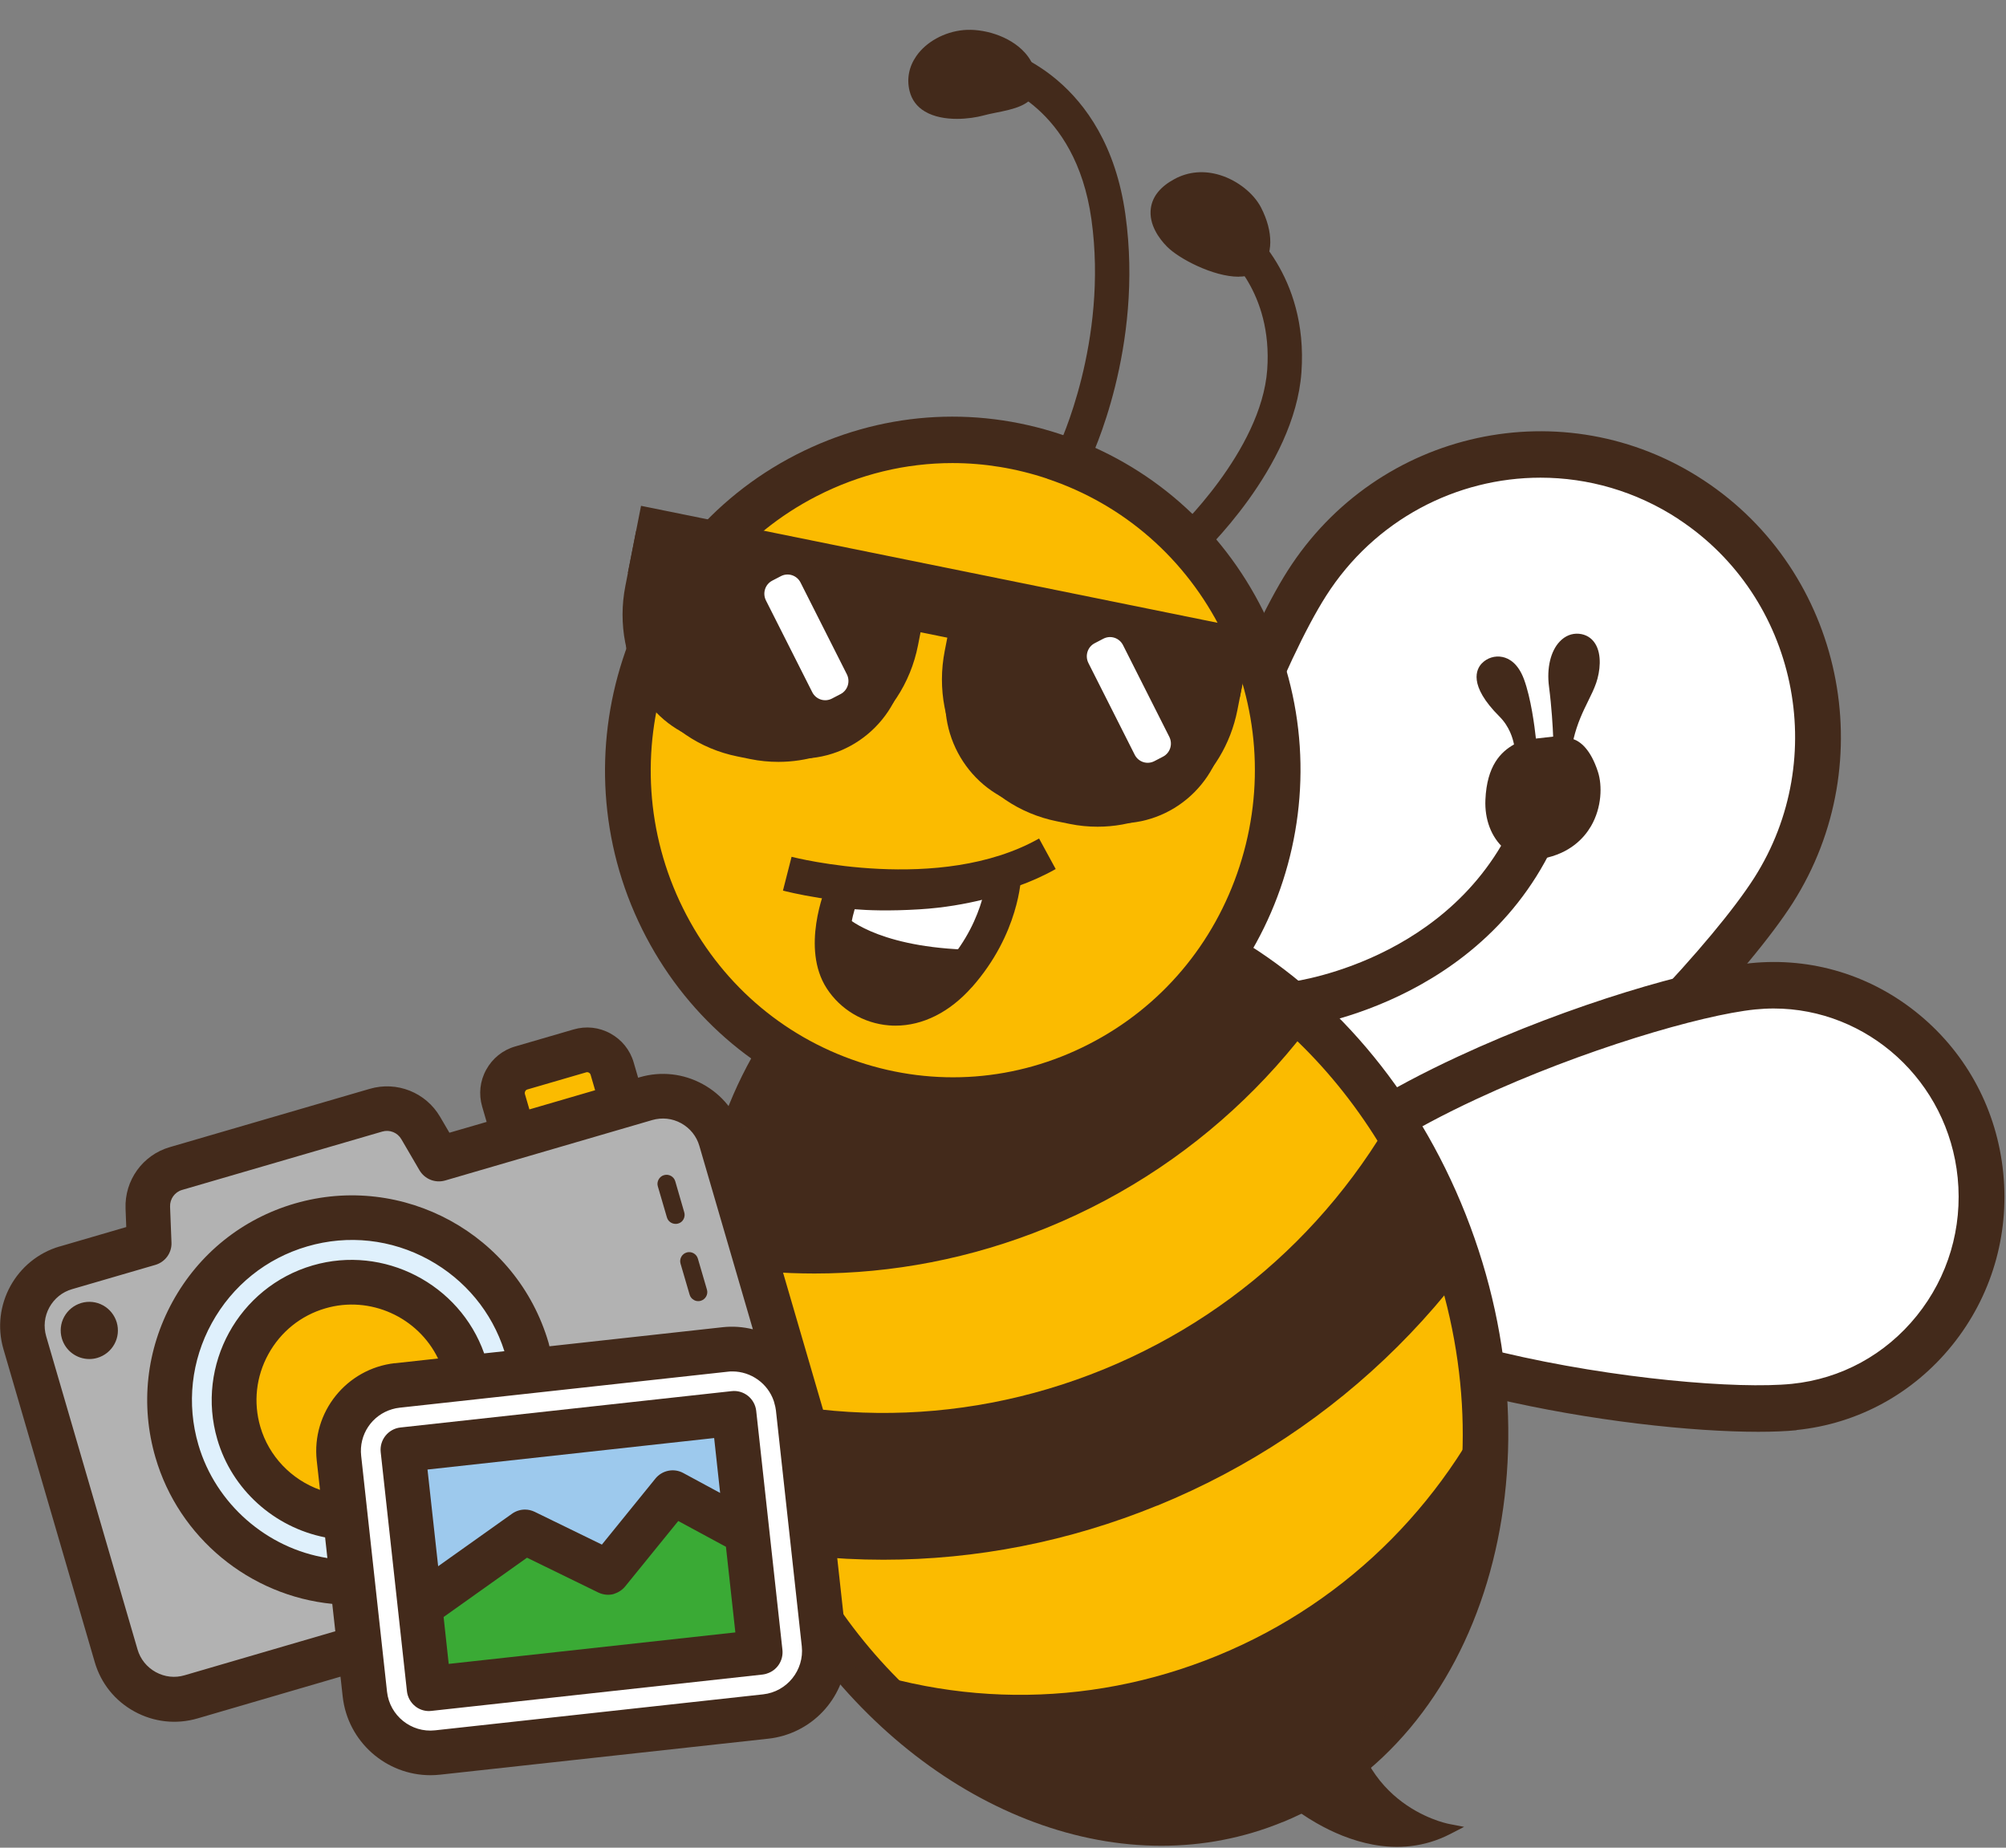
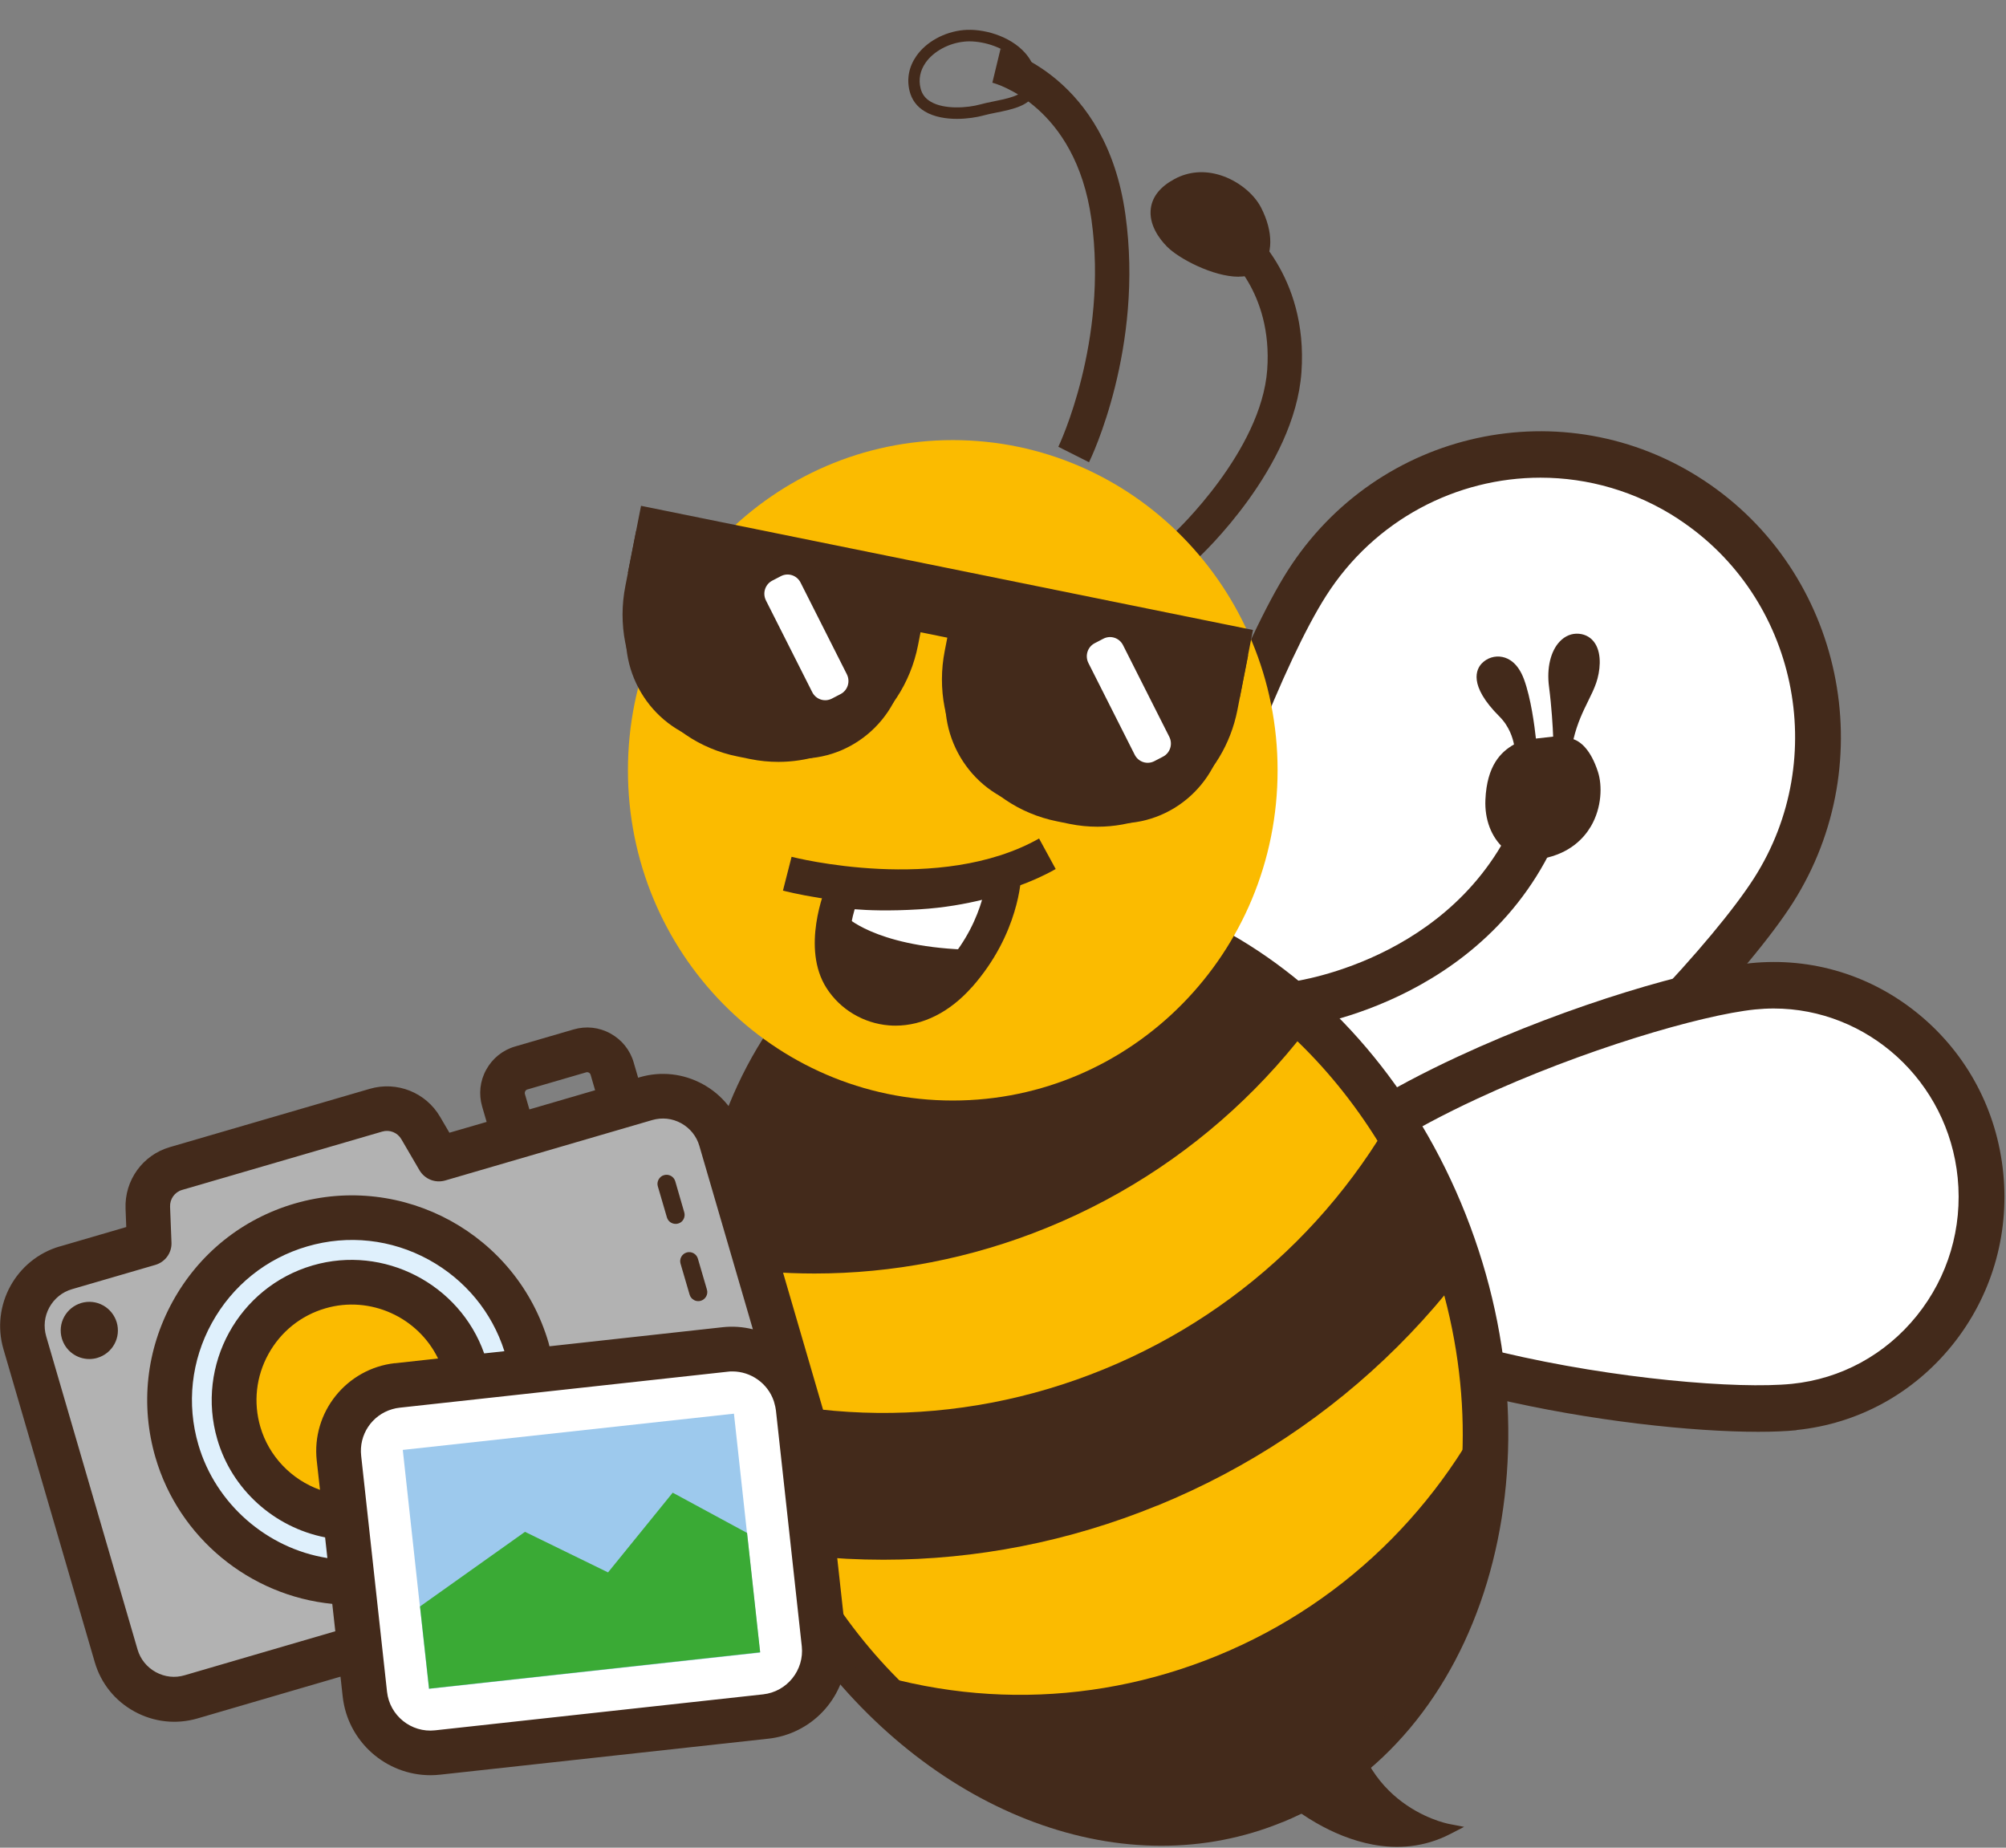
<svg xmlns="http://www.w3.org/2000/svg" width="228" height="210" viewBox="0 0 228 210" fill="none">
  <rect x="0" y="0" width="228" height="210" fill="#808080" stroke="none" />
  <g clip-path="url(#clip0_77_690)">
    <path d="M201.57 101.2C192.09 116.09 148.51 158.06 133.86 148.42C119.21 138.79 139.04 81.19 148.52 66.31C158 51.42 177.56 47.17 192.21 56.8C206.86 66.43 211.05 86.31 201.57 101.2Z" fill="white" />
    <path d="M171.27 136.08C185.57 124.61 199.02 110.07 203.76 102.63C214 86.55 209.46 64.99 193.63 54.58C177.8 44.17 156.59 48.79 146.35 64.87C141.61 72.31 134.07 90.73 129.63 108.69C125.75 124.42 123.08 144.47 132.46 150.64C134.38 151.9 136.61 152.46 139.06 152.46C148.57 152.46 161.3 144.07 171.27 136.08ZM190.8 59.02C204.22 67.85 208.07 86.12 199.39 99.76C194.88 106.83 181.93 120.8 168.05 131.93C152.68 144.25 140.43 149.59 135.28 146.2C130.13 142.82 129.91 129.27 134.67 109.97C138.97 92.54 146.2 74.81 150.71 67.74C156.25 59.04 165.58 54.29 175.09 54.29C180.48 54.29 185.94 55.82 190.8 59.01V59.02Z" fill="#432A1B" />
    <path d="M203.93 159.91C190.94 161.23 146.43 154.96 145.13 141.76C143.83 128.56 186.22 113.43 199.21 112.1C212.2 110.77 223.79 120.41 225.09 133.61C226.39 146.81 216.92 158.59 203.93 159.91Z" fill="white" />
    <path d="M204.19 162.53C211.16 161.82 217.45 158.39 221.89 152.88C226.33 147.37 228.39 140.42 227.69 133.34C226.99 126.25 223.62 119.87 218.19 115.36C212.76 110.85 205.93 108.76 198.96 109.47C192.51 110.13 178.67 114.07 165.74 120.07C149.65 127.54 141.85 134.92 142.55 142.02C143.25 149.12 152.34 154.78 169.56 158.86C180.84 161.53 192.43 162.73 199.83 162.73C201.52 162.73 202.99 162.67 204.19 162.55V162.53ZM222.51 133.87C223.07 139.55 221.42 145.12 217.86 149.54C214.3 153.96 209.26 156.71 203.67 157.28C197.55 157.9 183.55 156.74 170.74 153.71C154.27 149.82 148.05 144.85 147.72 141.5C147.39 138.15 152.52 132.02 167.89 124.88C179.86 119.32 193.35 115.36 199.47 114.73C200.18 114.66 200.89 114.62 201.59 114.62C212.25 114.62 221.42 122.86 222.51 133.87Z" fill="#432A1B" />
    <path d="M85.663 169.76C75.313 142.121 84.599 113.095 106.404 104.929C128.21 96.763 154.277 112.55 164.628 140.189C174.978 167.829 165.692 196.855 143.887 205.021C122.081 213.187 96.014 197.4 85.663 169.76Z" fill="#FBBB00" />
    <path d="M145.77 207.1C168.62 197.76 177.96 166.78 166.59 138.03C155.22 109.28 127.37 93.49 104.52 102.82C81.67 112.16 72.33 143.14 83.7 171.89C92.85 195.03 112.68 209.78 131.99 209.78C136.67 209.78 141.31 208.92 145.77 207.09V207.1ZM161.77 140C172.07 166.05 164.03 193.95 143.83 202.2C139.98 203.77 135.98 204.52 131.93 204.52C114.72 204.52 96.87 191.01 88.53 169.93C78.23 143.88 86.27 115.98 106.47 107.73C110.32 106.16 114.32 105.41 118.37 105.41C135.58 105.41 153.43 118.92 161.77 140Z" fill="#432A1B" />
    <mask id="mask0_77_690" style="mask-type:luminance" maskUnits="userSpaceOnUse" x="81" y="102" width="88" height="106">
      <path d="M85.663 169.76C75.313 142.121 84.599 113.095 106.404 104.929C128.21 96.763 154.277 112.55 164.628 140.189C174.978 167.829 165.692 196.855 143.887 205.021C122.081 213.187 96.014 197.4 85.663 169.76Z" fill="white" />
    </mask>
    <g mask="url(#mask0_77_690)">
      <path d="M143.88 202.32C182.2 186.67 200.84 142.25 185.44 103.31C170.04 64.37 126.33 45.43 88.02 61.08C49.7 76.73 31.06 121.15 46.46 160.09C58.19 189.76 86.35 207.82 116.04 207.82C125.32 207.82 134.76 206.05 143.88 202.33V202.32ZM60.35 154.41C48.03 123.26 62.94 87.72 93.6 75.2C124.26 62.68 159.22 77.83 171.55 108.99C183.87 140.15 168.96 175.68 138.3 188.2C123.45 194.27 107.16 194.09 92.44 187.71C77.72 181.33 66.32 169.5 60.35 154.41Z" fill="#432A1B" />
      <path d="M131.54 171.12C152.22 162.67 168.42 146.55 177.16 125.72C185.9 104.89 186.14 81.85 177.83 60.83C169.52 39.82 153.65 23.35 133.16 14.47C112.66 5.59 89.99 5.34 69.31 13.79C48.63 22.24 32.43 38.36 23.69 59.19C14.95 80.02 14.71 103.06 23.02 124.07C31.33 145.08 47.2 161.55 67.69 170.43C78.21 174.99 89.31 177.27 100.41 177.27C110.94 177.27 121.48 175.22 131.54 171.11V171.12ZM126.71 29.81C143.17 36.95 155.92 50.17 162.6 67.05C169.28 83.93 169.09 102.44 162.06 119.17C155.04 135.9 142.02 148.85 125.42 155.64C108.81 162.42 90.6 162.23 74.13 155.09C57.67 147.95 44.92 134.73 38.24 117.85C31.56 100.97 31.75 82.46 38.78 65.73C45.8 49 58.82 36.05 75.43 29.26C83.51 25.96 91.98 24.31 100.43 24.31C109.35 24.31 118.26 26.14 126.71 29.81Z" fill="#432A1B" />
      <path d="M119.04 139.52C155.47 124.64 173.2 82.41 158.55 45.38C143.9 8.35 102.35 -9.66 65.92 5.22C29.49 20.1 11.76 62.33 26.41 99.36C37.57 127.57 64.34 144.74 92.57 144.74C101.39 144.74 110.37 143.06 119.04 139.52ZM41.02 93.39C29.62 64.55 43.42 31.66 71.79 20.07C100.17 8.48 132.53 22.51 143.94 51.35C155.35 80.19 141.54 113.08 113.17 124.67C84.79 136.26 52.43 122.23 41.02 93.39Z" fill="#432A1B" />
    </g>
    <path d="M141.66 110.3C134.88 106.51 120.42 97.13 104.59 105.66C88.75 114.19 83.84 130.47 83.84 130.47C83.84 130.47 92.66 144.65 110.44 136.64C128.22 128.62 141.66 110.3 141.66 110.3Z" fill="#432A1B" />
    <path d="M140.42 197.3C143.3 203.09 154.77 212.95 164.6 207.9C164.6 207.9 152.74 205.65 152.9 191.47C153.06 177.29 140.42 197.3 140.42 197.3Z" fill="#432A1B" />
    <path d="M164.86 208.43L166.41 207.63L164.7 207.3C164.24 207.21 153.33 204.96 153.49 191.47C153.53 188.13 152.87 186.3 151.46 185.87C147.83 184.79 141.21 194.92 139.92 196.97L139.74 197.26L139.89 197.57C141.29 200.38 144.84 204.45 149.61 207.19C151.4 208.22 153.62 209.2 156.06 209.65C158.81 210.16 161.84 209.99 164.86 208.43ZM151.12 187.03C151.58 187.17 152.34 187.93 152.3 191.46C152.17 202.73 159.51 206.75 162.86 207.99C158.11 209.7 153.42 207.99 150.19 206.13C145.81 203.61 142.52 199.96 141.1 197.32C144.14 192.58 149.14 186.42 151.12 187.02V187.03Z" fill="#432A1B" />
    <path d="M136.12 63.47L133.49 60.54C133.59 60.45 143.36 51.28 144.03 42.02C144.67 33.11 139.28 28.79 139.05 28.61L141.4 25.45C141.7 25.68 148.72 31.18 147.92 42.32C147.14 53.17 136.57 63.07 136.12 63.48V63.47Z" fill="#432A1B" />
    <path d="M123.78 52.54L120.29 50.78C120.35 50.66 125.99 38.82 124.05 24.93C122.24 11.99 113.17 9.5 112.79 9.4L113.72 5.55C114.21 5.67 125.72 8.68 127.91 24.37C130.03 39.51 124.04 52.01 123.78 52.53V52.54Z" fill="#432A1B" />
    <path d="M142.81 30.09C140.9 32.09 134.79 29.3 133.08 27.55C131.37 25.79 130.12 22.9 133.79 20.92C137.46 18.94 141.55 21.55 142.76 23.89C143.97 26.23 144.14 28.69 142.81 30.09Z" fill="#432A1B" />
    <path d="M140.81 31.44C141.89 31.44 142.72 31.13 143.27 30.55C144.73 29.01 144.75 26.35 143.33 23.59C142.5 21.98 140.68 20.53 138.7 19.91C136.88 19.34 135.08 19.49 133.49 20.35C131.91 21.2 131.01 22.3 130.81 23.62C130.52 25.53 131.82 27.2 132.63 28.02C133.97 29.39 137.89 31.45 140.78 31.45H140.82L140.81 31.44ZM138.32 21.16C140.22 21.76 141.63 23.12 142.19 24.2C143.35 26.44 143.41 28.53 142.35 29.64C142.04 29.96 141.52 30.13 140.81 30.13H140.78C138.34 30.13 134.72 28.29 133.55 27.09C133.04 26.57 131.89 25.21 132.09 23.81C132.22 22.93 132.9 22.15 134.1 21.5C134.96 21.04 135.8 20.88 136.56 20.88C137.23 20.88 137.84 21.01 138.33 21.16H138.32Z" fill="#432A1B" />
-     <path d="M117.05 10.13C116.73 11.81 113.48 11.98 111.54 12.51C109.6 13.05 104.78 13.4 104 10.19C103.22 6.98 106.3 4.39 109.55 4.07C112.79 3.76 117.86 5.95 117.05 10.13Z" fill="#432A1B" />
    <path d="M111.71 13.14C112.14 13.02 112.64 12.92 113.17 12.81C115.13 12.42 117.35 11.97 117.68 10.25C117.99 8.68 117.58 7.21 116.5 6C114.74 4.03 111.65 3.21 109.49 3.42C107.32 3.63 105.27 4.76 104.15 6.37C103.31 7.58 103.04 8.95 103.38 10.34C103.63 11.35 104.21 12.13 105.12 12.67C106.18 13.3 107.52 13.51 108.76 13.51C109.95 13.51 111.04 13.32 111.72 13.14H111.71ZM115.54 6.88C116.34 7.78 116.64 8.83 116.41 10C116.24 10.86 114.4 11.23 112.91 11.53C112.36 11.64 111.84 11.75 111.37 11.88C110.03 12.25 107.33 12.49 105.77 11.55C105.16 11.19 104.79 10.69 104.63 10.03C104.38 9.02 104.58 8.02 105.2 7.13C106.1 5.84 107.83 4.9 109.61 4.73C109.79 4.71 109.97 4.7 110.17 4.7C111.92 4.7 114.24 5.41 115.55 6.88H115.54Z" fill="#432A1B" />
    <path d="M108.29 125.08C87.9 125.08 71.37 108.277 71.37 87.55C71.37 66.823 87.9 50.02 108.29 50.02C128.68 50.02 145.21 66.823 145.21 87.55C145.21 108.277 128.68 125.08 108.29 125.08Z" fill="#FBBB00" />
-     <path d="M126.1 123.41C145.56 113.43 153.4 89.23 143.58 69.45C138.82 59.87 130.68 52.75 120.65 49.39C110.62 46.03 99.91 46.85 90.48 51.68C71.02 61.66 63.18 85.86 73 105.64C77.76 115.22 85.9 122.34 95.93 125.7C99.99 127.06 104.17 127.73 108.33 127.73C114.43 127.73 120.49 126.28 126.1 123.4V123.41ZM119.02 54.41C127.73 57.32 134.8 63.51 138.93 71.83C143.06 80.15 143.76 89.6 140.89 98.45C138.02 107.3 131.94 114.49 123.75 118.68C115.56 122.88 106.26 123.59 97.55 120.67C88.84 117.76 81.77 111.57 77.64 103.25C69.11 86.08 75.92 65.06 92.82 56.39C97.69 53.89 102.95 52.63 108.25 52.63C111.86 52.63 115.49 53.22 119.02 54.4V54.41Z" fill="#432A1B" />
    <path d="M147.36 116.84L146.72 111.6C147.54 111.49 166.77 108.8 173.14 90.7L178.04 92.48C170.57 113.69 148.31 116.72 147.37 116.84H147.36Z" fill="#432A1B" />
    <path d="M75.14 143.42C68.68 146.12 59.68 148.18 48.12 146.93L48.62 141.69C71.69 144.19 83.21 132.36 83.69 131.85L87.49 135.5C87.19 135.82 83.08 140.11 75.15 143.42H75.14Z" fill="#432A1B" />
    <path d="M181 87.93C181.82 90.45 180.99 95.84 175.24 96.94C171.85 97.59 169.31 94.68 169.47 90.9C169.64 87.12 171.13 85.77 172.78 84.96C172.78 84.96 172.67 82.73 170.88 80.95C168.09 78.17 168.2 76.55 168.88 75.84C169.72 74.97 171.63 74.76 172.61 77.41C173.59 80.06 174 84.65 174 84.65L177.2 84.29C177.2 84.29 177.11 81.16 176.7 77.95C176.29 74.74 177.67 72.52 179.4 72.68C181.4 72.86 181.46 75.51 180.8 77.4C180.14 79.29 178.74 81.06 178.05 84.53C178.05 84.53 179.82 84.33 180.99 87.93H181Z" fill="#432A1B" />
    <path d="M175.36 97.58C178.46 96.99 180.04 95.25 180.83 93.9C182.07 91.77 182.12 89.26 181.62 87.72C180.79 85.16 179.63 84.29 178.84 84.01C179.28 82.17 179.93 80.85 180.51 79.67C180.86 78.97 181.18 78.31 181.42 77.62C181.86 76.34 182.1 74.4 181.3 73.14C180.89 72.49 180.25 72.1 179.46 72.03C178.65 71.96 177.88 72.27 177.27 72.92C176.24 74.01 175.78 75.93 176.06 78.05C176.36 80.36 176.49 82.66 176.53 83.72L174.57 83.94C174.42 82.56 174.01 79.35 173.21 77.19C172.54 75.39 171.51 74.82 170.77 74.67C169.92 74.49 169.02 74.77 168.42 75.4C167.82 76.02 166.83 77.85 170.43 81.44C171.57 82.58 171.95 83.94 172.08 84.61C170.58 85.46 169 87.01 168.83 90.89C168.73 93.13 169.5 95.15 170.94 96.43C171.89 97.27 173.06 97.71 174.31 97.71C174.65 97.71 175.01 97.68 175.36 97.61V97.58ZM173.42 85.38L177.31 84.94L177.23 85.29L178.11 85.19C178.16 85.19 179.44 85.23 180.39 88.14C180.79 89.36 180.74 91.47 179.72 93.24C178.78 94.87 177.23 95.89 175.13 96.29C173.87 96.53 172.72 96.23 171.8 95.41C170.66 94.4 170.05 92.76 170.13 90.92C170.29 87.39 171.64 86.25 173.08 85.54L173.43 85.37L173.42 85.38ZM170.51 75.94C171.12 76.07 171.65 76.67 172.01 77.64C172.75 79.64 173.15 82.73 173.29 84.06C173.09 83.16 172.58 81.72 171.33 80.48C169.06 78.22 168.84 76.82 169.34 76.3C169.53 76.11 169.86 75.91 170.26 75.91C170.34 75.91 170.42 75.91 170.51 75.94ZM179.35 73.33C179.75 73.37 180.02 73.53 180.22 73.84C180.65 74.53 180.65 75.9 180.2 77.18C179.99 77.79 179.69 78.39 179.35 79.08C178.85 80.1 178.25 81.31 177.79 82.9C177.72 81.67 177.59 79.77 177.34 77.87C177.12 76.17 177.45 74.62 178.2 73.82C178.51 73.49 178.85 73.33 179.22 73.33C179.26 73.33 179.3 73.33 179.34 73.33H179.35Z" fill="#432A1B" />
    <path d="M55.02 146.06L53.96 150.52L53.62 150.29L53.38 151.3C53.36 151.36 52.82 152.75 49.31 152.62C47.85 152.57 45.59 151.67 44.09 149.82C42.71 148.12 42.21 146.01 42.61 143.53C42.85 142.05 43.62 140.9 44.86 140.22C46.4 139.37 48.4 139.36 50.34 140.19C54.07 141.79 54.77 143.74 54.97 145.61L55.02 146.06Z" fill="#432A1B" />
    <path d="M97.29 101.94C97.29 101.94 94.64 108.2 97.06 111.98C99.48 115.75 105.51 117.24 110.48 111.63C115.45 106.02 115.58 100.21 115.58 100.21C115.58 100.21 111.53 101.78 105.83 102.12C100.13 102.46 97.29 101.94 97.29 101.94Z" fill="#432A1B" />
    <path d="M140.92 79.22L71.36 65.11L72.86 57.49L142.41 71.6L140.92 79.22Z" fill="#432A1B" />
    <path d="M88.64 85.98L80.81 84.39C74.3 83.07 70.07 76.63 71.37 70.02L73.04 61.5L104.45 67.87L102.78 76.39C101.48 83.01 95.15 87.3 88.64 85.98Z" fill="#432A1B" />
    <path d="M97.44 83.82C101.04 81.38 103.49 77.66 104.34 73.34L105.56 67.11L72.3 60.36L71.08 66.59C70.23 70.91 71.08 75.3 73.49 78.96C75.89 82.62 79.55 85.11 83.8 85.97L85.27 86.27C86.34 86.49 87.41 86.59 88.48 86.59C91.65 86.59 94.75 85.64 97.44 83.81V83.82ZM84.17 84.09C80.42 83.33 77.18 81.13 75.06 77.9C72.94 74.67 72.18 70.79 72.93 66.97L73.78 62.62L103.34 68.62L102.49 72.97C100.94 80.84 93.39 85.96 85.64 84.39L84.17 84.09Z" fill="#432A1B" />
    <path d="M124.94 93.34L117.11 91.75C110.6 90.43 106.37 83.99 107.67 77.38L109.34 68.86L140.75 75.23L139.08 83.75C137.78 90.37 131.45 94.66 124.94 93.34Z" fill="#432A1B" />
    <path d="M140.64 80.71L141.86 74.48L108.6 67.73L107.38 73.96C106.53 78.28 107.38 82.67 109.79 86.33C112.19 89.99 115.85 92.48 120.1 93.34L121.57 93.64C122.64 93.86 123.7 93.96 124.75 93.96C132.32 93.96 139.1 88.53 140.64 80.71ZM120.47 91.46C116.72 90.7 113.48 88.5 111.36 85.27C109.24 82.04 108.48 78.16 109.23 74.34L110.08 69.99L139.64 75.99L138.79 80.34C137.24 88.21 129.69 93.33 121.94 91.76L120.47 91.46Z" fill="#432A1B" />
    <path d="M102.32 102.8C95.13 102.8 89.4 101.33 88.99 101.22L89.97 97.38C90.2 97.44 106.81 101.67 118.1 95.3L119.99 98.77C114.43 101.9 107.93 102.8 102.32 102.8Z" fill="#432A1B" />
    <path d="M96.63 103.93C96.63 103.93 100.87 107.85 113.39 107.44C113.39 107.44 116.19 103.44 115.58 100.21C115.58 100.21 107.83 103.22 97.29 101.94L96.63 103.93Z" fill="white" />
    <path d="M113.41 107.94L113.35 107.39L113.44 106.84C112.24 106.01 114.04 104.15 115.45 100.42L115.96 99.52L115.41 99.73C115.33 99.76 107.63 102.68 97.35 101.44L96.95 101.39L96.06 104.07L96.3 104.29C96.47 104.45 100.4 107.96 111.56 107.96C112.16 107.96 112.78 107.95 113.41 107.93V107.94ZM97.63 102.49C106.45 103.47 113.18 101.55 115.17 100.89C115.31 103.35 113.62 106.18 113.13 106.95C102.81 107.24 98.27 104.52 97.21 103.76L97.63 102.5V102.49Z" fill="white" />
    <path d="M110.46 112.21C115.85 106.12 116.06 99.78 116.06 99.51L116.12 96.57L113.41 97.61C113.41 97.61 109.53 99.08 104.24 99.4C98.93 99.71 96.2 99.26 96.15 99.25L94.63 98.97L94.02 100.41C93.71 101.15 91.04 107.78 93.95 112.31C95.5 114.73 98.15 116.31 101.04 116.54C101.29 116.56 101.54 116.57 101.78 116.57C104.89 116.57 107.94 115.04 110.45 112.21H110.46ZM104.48 103.35C107.35 103.18 109.81 102.71 111.62 102.27C111.05 104.22 109.9 106.92 107.56 109.56C105.68 111.68 103.47 112.76 101.35 112.59C99.67 112.46 98.12 111.54 97.23 110.15C96.06 108.33 96.57 105.3 97.14 103.34C98.61 103.46 101.06 103.56 104.48 103.35Z" fill="#432A1B" />
    <path d="M132.18 86L131.2 86.51C130.39 86.93 129.39 86.61 128.97 85.78L123.71 75.36C123.29 74.53 123.61 73.52 124.43 73.1L125.41 72.59C126.22 72.17 127.22 72.49 127.64 73.32L132.9 83.74C133.32 84.57 133 85.58 132.18 86Z" fill="white" />
    <path d="M95.53 78.89L94.55 79.4C93.74 79.82 92.74 79.5 92.32 78.67L87.06 68.25C86.64 67.42 86.96 66.41 87.78 65.99L88.76 65.48C89.57 65.06 90.57 65.38 90.99 66.21L96.25 76.63C96.67 77.46 96.35 78.47 95.53 78.89Z" fill="white" />
-     <path d="M65.89 119.44L59.23 121.38C57.66 121.84 56.76 123.48 57.22 125.05L59.16 131.71L71.5 128.11L69.56 121.45C69.1 119.88 67.46 118.98 65.89 119.44Z" fill="#FBBB00" />
    <path d="M2.81 152.63L13.19 188.21C14.25 191.85 18.07 193.94 21.71 192.88L87.64 173.65C91.28 172.59 93.37 168.77 92.31 165.13L81.93 129.55C80.87 125.91 77.05 123.82 73.41 124.88L49.87 131.75L47.81 128.23C46.78 126.47 44.69 125.64 42.73 126.21L19.99 132.84C18.03 133.41 16.72 135.24 16.79 137.28L16.95 141.36L7.47 144.12C3.83 145.18 1.74 149 2.8 152.64L2.81 152.63Z" fill="#B2B2B2" />
    <path d="M40.01 179.86C28.561 179.86 19.28 170.579 19.28 159.13C19.28 147.681 28.561 138.4 40.01 138.4C51.459 138.4 60.74 147.681 60.74 159.13C60.74 170.579 51.459 179.86 40.01 179.86Z" fill="#DFF0FC" />
    <path d="M40.01 172.53C32.609 172.53 26.61 166.531 26.61 159.13C26.61 151.729 32.609 145.73 40.01 145.73C47.41 145.73 53.41 151.729 53.41 159.13C53.41 166.531 47.41 172.53 40.01 172.53Z" fill="#FBBB00" />
    <path d="M90.682 160.025L93.621 186.865C94.072 190.977 91.103 194.675 86.991 195.125L49.674 199.212C45.562 199.663 41.864 196.694 41.413 192.582L38.474 165.743C38.023 161.631 40.992 157.932 45.104 157.482L82.421 153.395C86.533 152.945 90.231 155.913 90.682 160.025Z" fill="white" />
    <path d="M45.78 164.79L48.75 191.95L86.39 187.83L83.42 160.67L45.78 164.79Z" fill="#9DC9ED" />
    <path d="M84.9 174.22L76.46 169.65L69.11 178.71L59.67 174.1L47.74 182.58L48.77 191.92L86.4 187.79L84.91 174.21L84.9 174.22Z" fill="#3AAA35" />
    <path d="M75.47 133.56C76.01 133.4 76.59 133.71 76.75 134.26L77.77 137.78C77.85 138.04 77.82 138.32 77.69 138.57C77.56 138.82 77.34 138.99 77.08 139.06C76.98 139.09 76.89 139.1 76.79 139.1C76.34 139.1 75.93 138.81 75.8 138.36L74.77 134.84C74.69 134.58 74.72 134.3 74.86 134.05C74.99 133.81 75.21 133.63 75.47 133.56Z" fill="#432A1B" />
-     <path d="M87.11 190.23C86.97 190.27 86.82 190.3 86.67 190.32L49.04 194.45C48.95 194.46 48.85 194.47 48.76 194.47C48.19 194.47 47.63 194.28 47.18 193.91C46.66 193.49 46.32 192.87 46.25 192.2L43.27 165.04C43.12 163.65 44.13 162.39 45.52 162.24L83.15 158.11C83.83 158.03 84.49 158.23 85.02 158.65C85.54 159.07 85.88 159.69 85.95 160.35L88.93 187.51C89.06 188.74 88.3 189.88 87.12 190.22L87.11 190.23ZM58.2 172.04C58.64 171.73 59.15 171.57 59.67 171.57C60.05 171.57 60.43 171.66 60.78 171.83L68.41 175.55L74.49 168.05C75.26 167.1 76.6 166.83 77.67 167.42L81.85 169.68L81.17 163.44L48.59 167.02L49.8 178.01L58.2 172.04ZM69.82 181.15C69.21 181.33 68.57 181.27 67.99 180.99L59.9 177.04L50.42 183.78L51 189.11L83.58 185.53L82.51 175.8L77.09 172.87L71.06 180.3C70.73 180.7 70.3 180.99 69.8 181.14L69.82 181.15Z" fill="#432A1B" />
    <path d="M6.78 141.67L14.35 139.46L14.27 137.36C14.15 134.15 16.21 131.28 19.29 130.38L42.03 123.75C45.11 122.85 48.4 124.16 50.02 126.93L51.08 128.74L55.31 127.51L54.8 125.76C54.39 124.35 54.55 122.87 55.26 121.58C55.97 120.29 57.13 119.35 58.54 118.94L65.2 117C66.61 116.59 68.09 116.75 69.38 117.46C70.67 118.17 71.61 119.33 72.02 120.74L72.53 122.49L72.72 122.43C75.13 121.73 77.67 122.01 79.88 123.22C82.09 124.43 83.69 126.42 84.39 128.83L94.77 164.41C95.35 166.4 95.23 168.57 94.44 170.53L96.2 186.54C96.73 191.39 93.72 195.9 89.04 197.27C88.48 197.43 87.91 197.55 87.32 197.61L50.02 201.7C49.65 201.74 49.28 201.76 48.92 201.76C43.88 201.76 39.52 197.95 38.95 192.82L38.7 190.56L22.44 195.31C20.03 196.01 17.49 195.73 15.28 194.52C13.07 193.31 11.47 191.32 10.77 188.91L0.39 153.33C-1.06 148.35 1.81 143.12 6.79 141.66L6.78 141.67ZM66.93 121.91C66.83 121.86 66.72 121.84 66.61 121.88L59.95 123.82C59.84 123.85 59.75 123.92 59.7 124.02C59.65 124.12 59.63 124.23 59.66 124.34L60.17 126.09L67.64 123.91L67.13 122.16C67.1 122.05 67.03 121.97 66.93 121.91ZM44.88 154.94L49.79 154.4C47.51 149.7 42.07 147.21 36.98 148.7C34.2 149.51 31.9 151.36 30.5 153.91C29.1 156.46 28.78 159.39 29.59 162.17C30.56 165.5 33.11 168.16 36.37 169.33L36 166C35.4 160.51 39.38 155.55 44.88 154.93V154.94ZM36.95 174.73C31.13 173.58 26.35 169.26 24.7 163.59C22.24 155.15 27.1 146.28 35.54 143.82C43.63 141.46 52.24 145.93 55.03 153.82L57.33 153.57C55.91 149.12 52.87 145.45 48.75 143.18C44.48 140.84 39.57 140.3 34.92 141.66C30.26 143.02 26.41 146.12 24.07 150.38C21.73 154.64 21.19 159.56 22.55 164.21C24.51 170.91 30.33 175.99 37.21 177.08L36.95 174.72V174.73ZM82.72 155.9L45.43 159.99C45.14 160.02 44.85 160.08 44.58 160.16C42.27 160.83 40.78 163.06 41.05 165.46L43.99 192.28C44.29 194.99 46.74 196.96 49.45 196.66L86.74 192.57C89.45 192.27 91.42 189.82 91.13 187.11L88.19 160.29C88.16 160.03 88.1 159.76 88 159.42L87.95 159.24C87.27 157.22 85.34 155.87 83.25 155.87C83.08 155.87 82.9 155.87 82.72 155.9ZM37.78 182.29C28.36 181.37 20.32 174.75 17.67 165.65C15.93 159.69 16.62 153.41 19.61 147.95C22.6 142.49 27.53 138.53 33.49 136.79C45.81 133.2 58.75 140.29 62.35 152.61C62.39 152.74 62.42 152.88 62.45 153.01L82.17 150.84C83.3 150.72 84.44 150.8 85.57 151.08L79.49 130.24C79.17 129.13 78.43 128.22 77.42 127.66C76.4 127.1 75.24 126.98 74.13 127.3L50.59 134.17C49.47 134.49 48.28 134.02 47.68 133.01L45.62 129.48C45.18 128.72 44.29 128.36 43.44 128.61L20.7 135.24C19.86 135.48 19.3 136.27 19.33 137.14L19.49 141.22C19.54 142.39 18.78 143.43 17.66 143.76L8.19 146.52C7.08 146.84 6.17 147.58 5.61 148.59C5.05 149.61 4.93 150.77 5.25 151.88L15.63 187.46C15.95 188.57 16.69 189.48 17.7 190.04C18.72 190.6 19.88 190.73 20.99 190.4L38.11 185.4L37.76 182.24L37.78 182.29Z" fill="#432A1B" />
    <path d="M11.06 154.33C10.76 154.42 10.45 154.46 10.15 154.46C8.74 154.46 7.45 153.54 7.03 152.12C6.79 151.29 6.88 150.41 7.3 149.65C7.72 148.89 8.41 148.34 9.24 148.09C10.07 147.85 10.95 147.94 11.71 148.36C12.47 148.78 13.02 149.47 13.27 150.3C13.51 151.13 13.42 152.01 13 152.77C12.58 153.53 11.9 154.08 11.06 154.33Z" fill="#432A1B" />
    <path d="M78.04 142.35C78.58 142.19 79.16 142.5 79.32 143.05L80.35 146.57C80.51 147.11 80.19 147.68 79.65 147.84C79.55 147.87 79.46 147.88 79.36 147.88C79.19 147.88 79.02 147.84 78.87 147.75C78.63 147.62 78.45 147.4 78.38 147.14L77.35 143.62C77.19 143.08 77.51 142.5 78.05 142.35H78.04Z" fill="#432A1B" />
  </g>
  <defs>
    <clipPath id="clip0_77_690">
      <rect width="227.82" height="209.91" fill="white" transform="matrix(-1 0 0 1 227.82 0)" />
    </clipPath>
  </defs>
</svg>